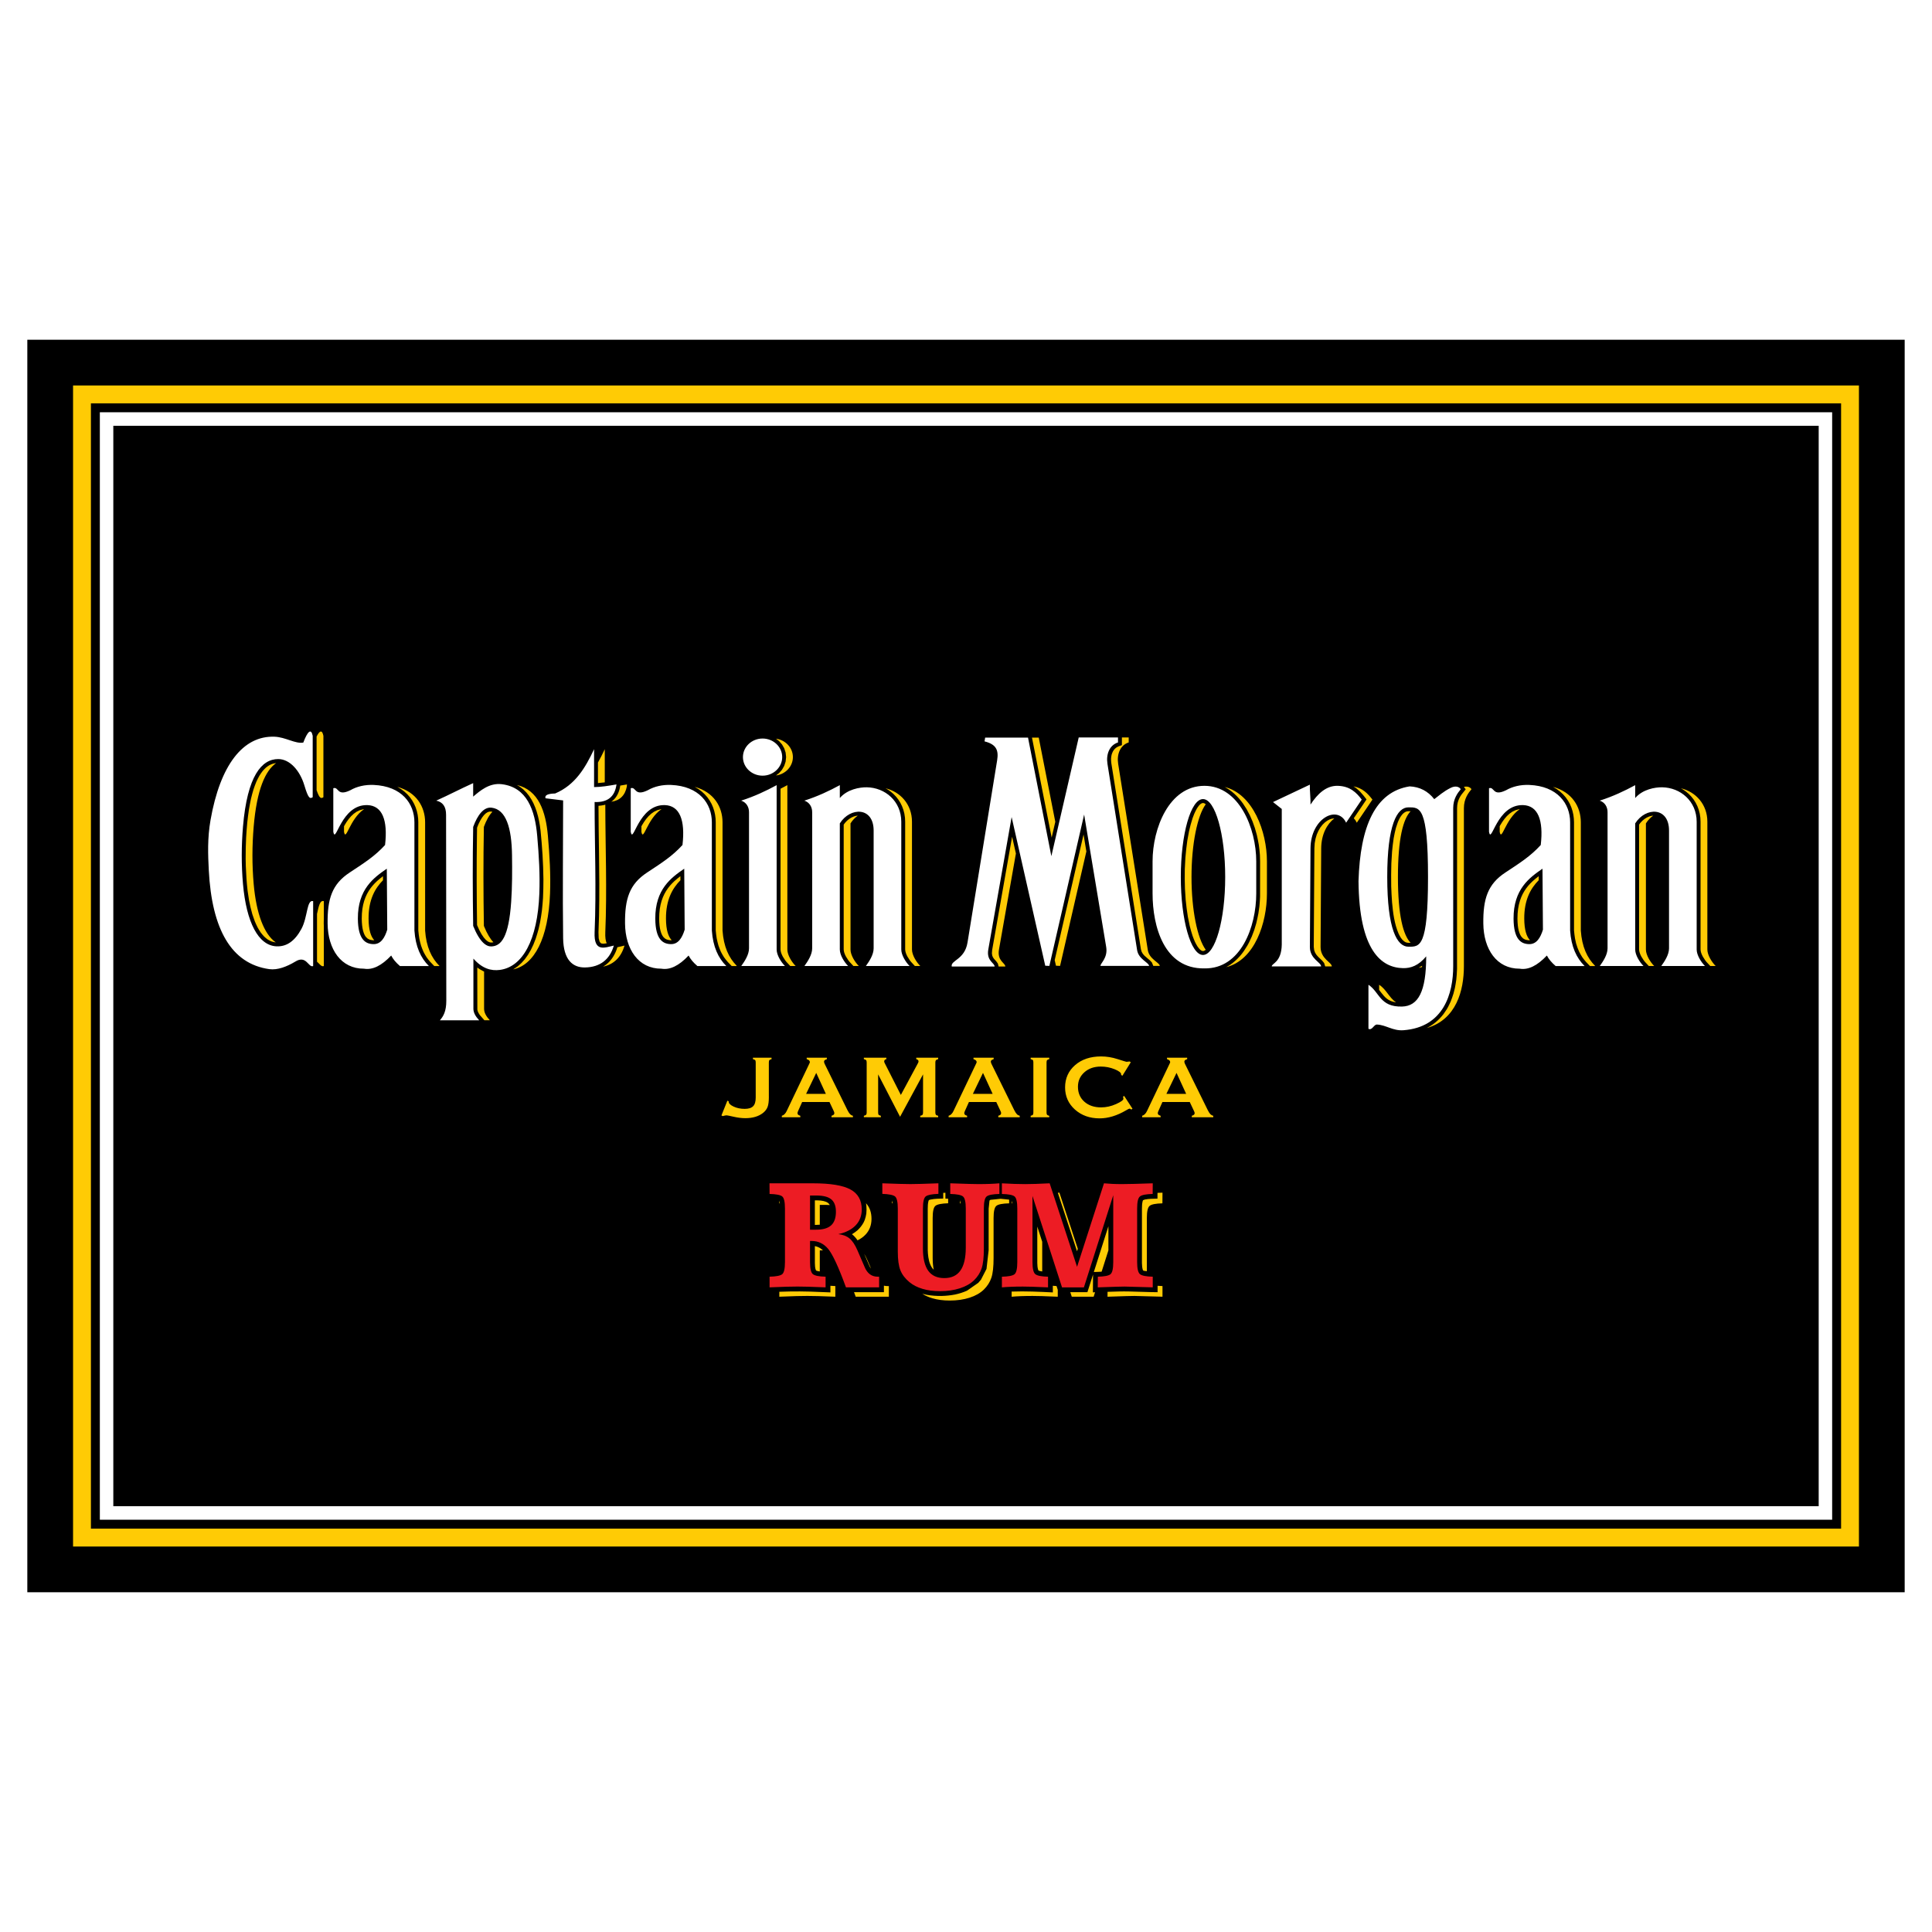
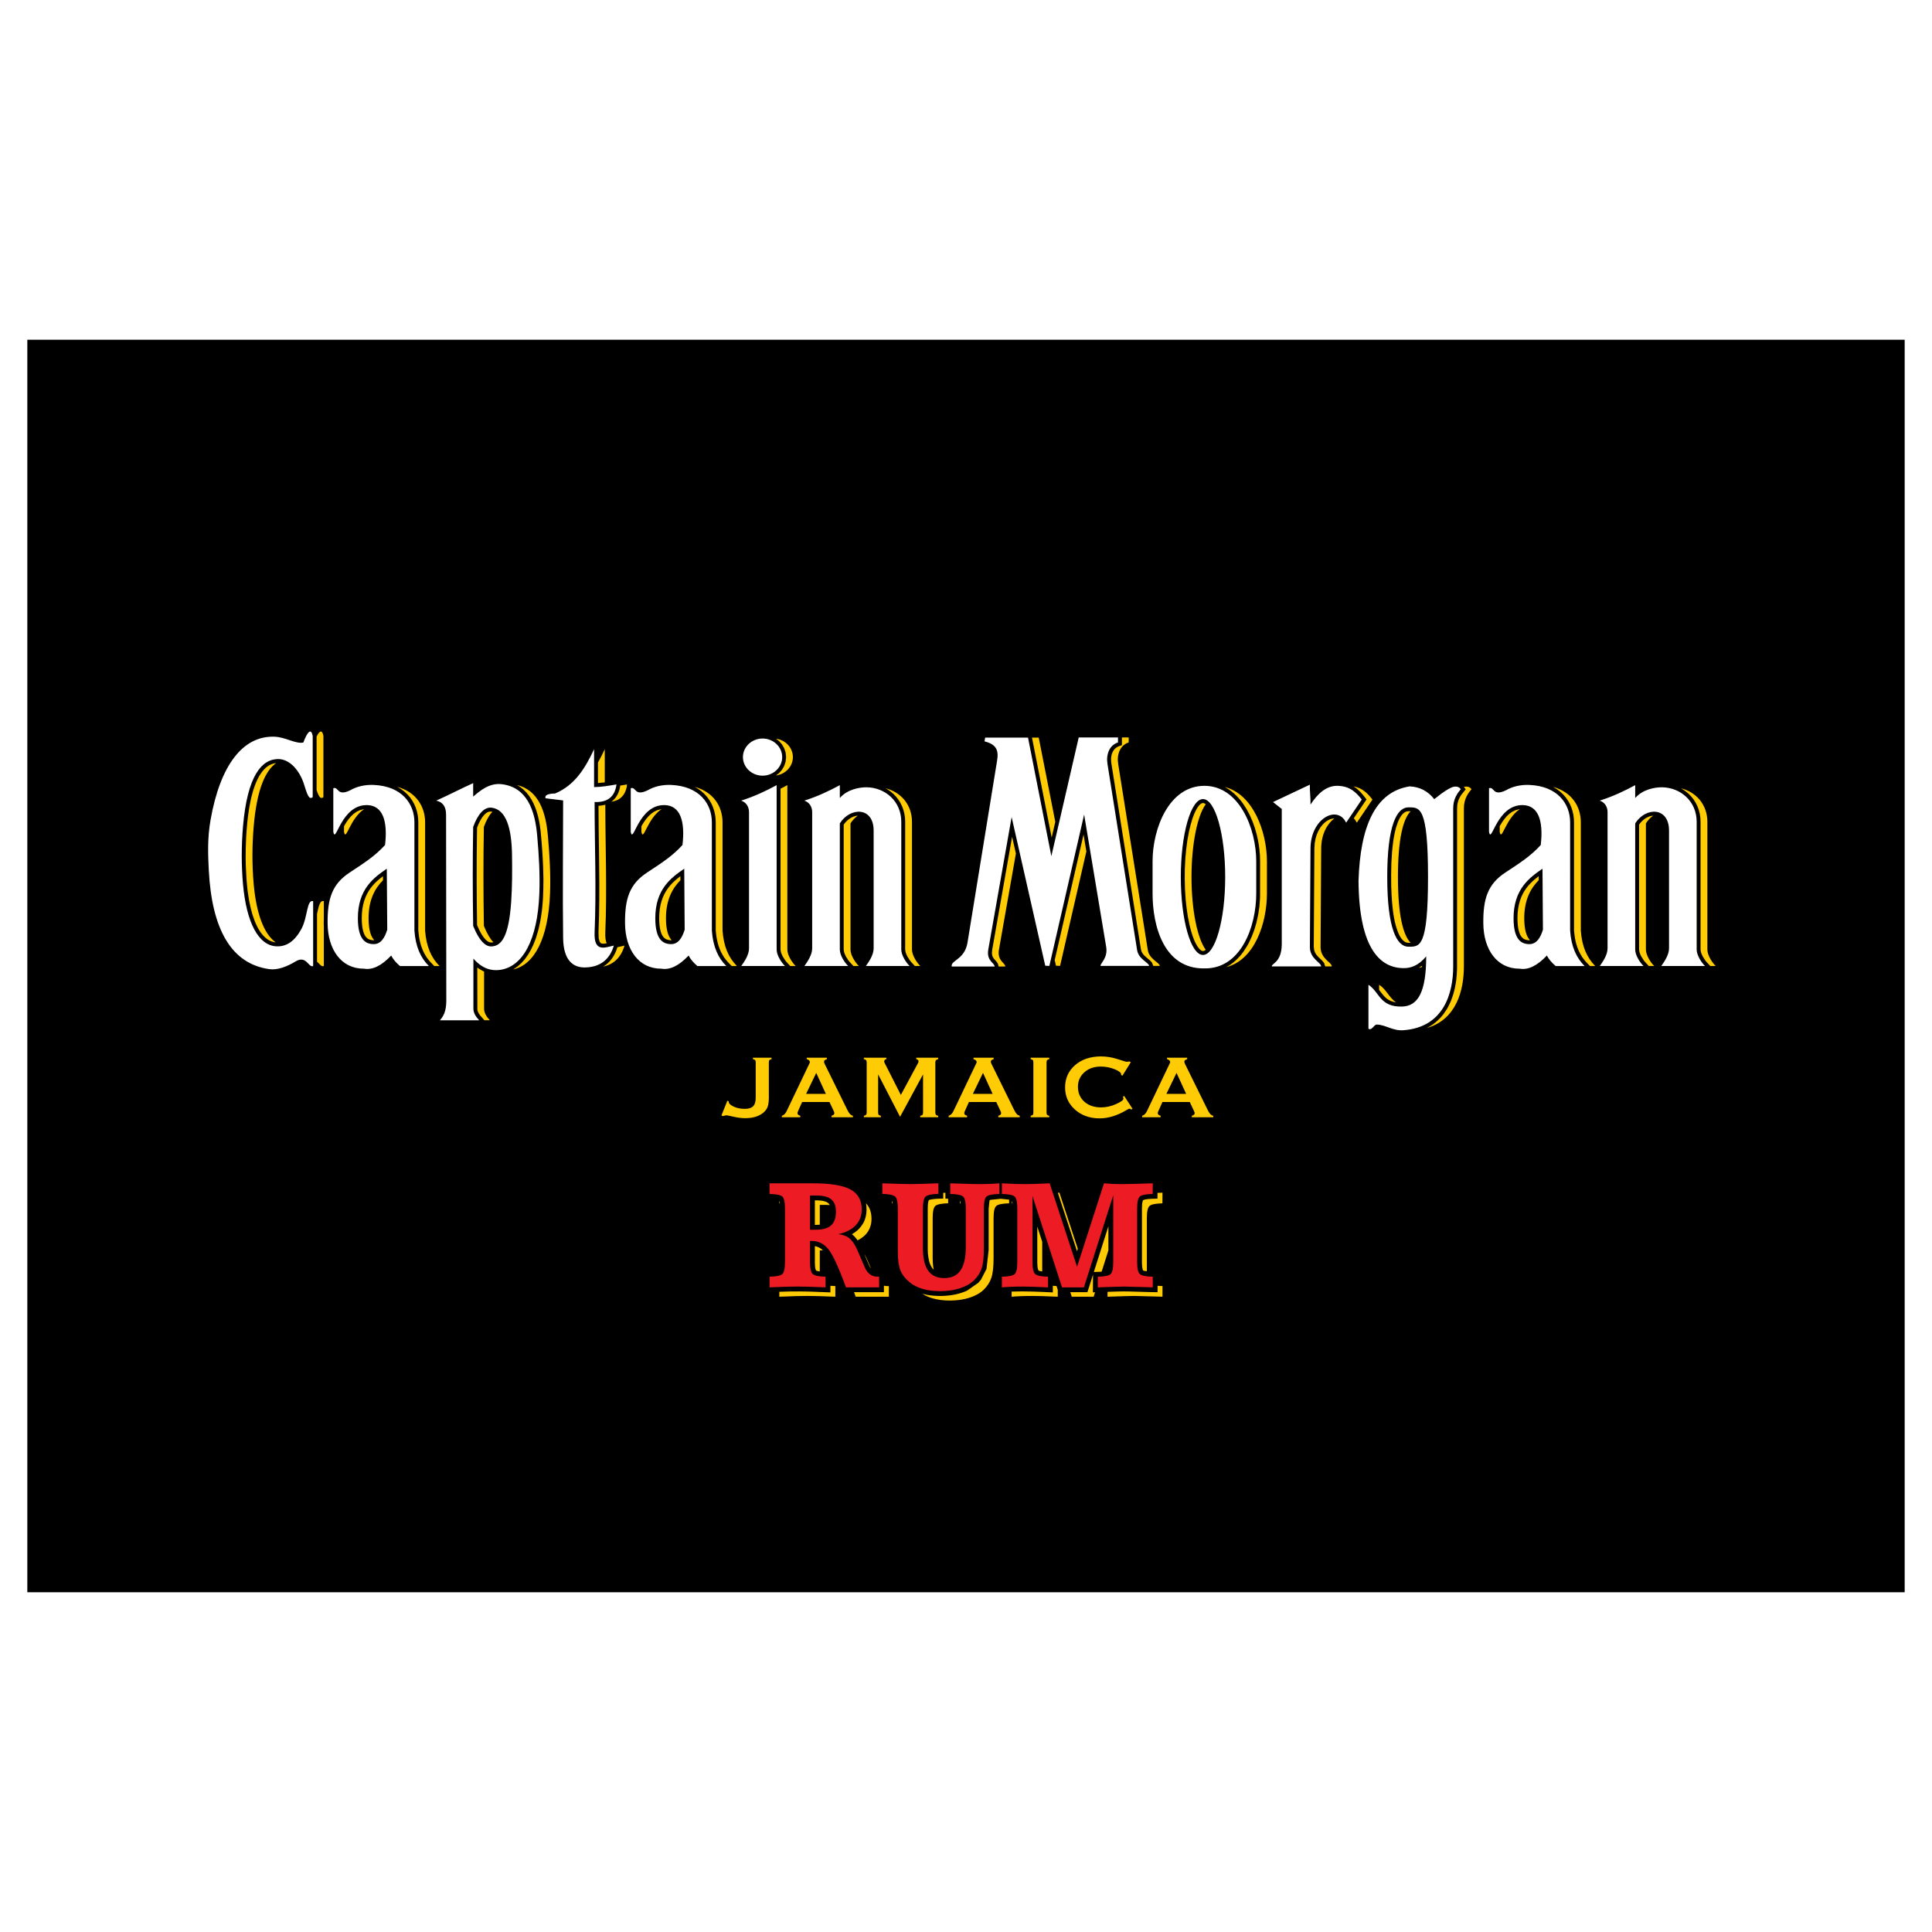
<svg xmlns="http://www.w3.org/2000/svg" version="1.0" id="Layer_1" x="0px" y="0px" width="192.756px" height="192.756px" viewBox="0 0 192.756 192.756" enable-background="new 0 0 192.756 192.756" xml:space="preserve">
  <g>
    <polygon fill-rule="evenodd" clip-rule="evenodd" fill="#FFFFFF" points="0,0 192.756,0 192.756,192.756 0,192.756 0,0  " />
    <polygon fill-rule="evenodd" clip-rule="evenodd" stroke="#000000" stroke-width="0.216" stroke-miterlimit="2.613" points="   2.834,34.004 189.922,34.004 189.922,158.751 2.834,158.751 2.834,34.004  " />
-     <path fill-rule="evenodd" clip-rule="evenodd" fill="#FFCB05" d="M7.289,38.459h178.178v115.836H7.289V38.459L7.289,38.459z    M9.071,40.242h174.615v112.272H9.071V40.242L9.071,40.242z" />
-     <path fill-rule="evenodd" clip-rule="evenodd" fill="#FFFFFF" d="M9.962,41.132h172.833v110.491H9.962V41.132L9.962,41.132z    M11.305,42.48h170.146v107.795H11.305V42.48L11.305,42.48z" />
    <path fill-rule="evenodd" clip-rule="evenodd" fill="#FFFFFF" d="M33.254,78.64c0,1.589,0,2.766,0,4.356   c0.247,1.306,0.755-2.764,3.413-2.67c1.465,0.052,2.041,1.487,1.75,3.981c-1,1.094-1.998,1.738-3.541,2.753   c-1.75,1.151-2.216,2.624-2.19,5.079c0.027,2.577,1.341,4.521,3.631,4.507c0.846,0.146,1.75-0.292,2.712-1.313   c0.175,0.35,0.466,0.7,0.875,1.05c0.962,0,1.925,0,2.887,0c-0.81-0.799-1.334-1.929-1.444-3.544V82.042   c0-1.869-1.266-3.612-4.068-3.729c-0.875-0.036-1.678,0.154-2.319,0.525C33.594,79.506,33.822,78.46,33.254,78.64L33.254,78.64z    M38.592,86.67c-1.289,0.888-2.905,2.037-2.887,4.988c0.013,2.121,0.787,2.532,1.575,2.538c0.714,0.005,1.108-0.627,1.356-1.444   L38.592,86.67L38.592,86.67z M62.929,78.64c0,1.589,0,2.766,0,4.356c0.246,1.306,0.754-2.764,3.412-2.67   c1.465,0.052,2.041,1.487,1.75,3.981c-0.999,1.094-1.997,1.738-3.541,2.753c-1.75,1.151-2.216,2.624-2.19,5.079   c0.027,2.577,1.341,4.521,3.631,4.507c0.845,0.146,1.75-0.292,2.712-1.313c0.174,0.35,0.466,0.7,0.875,1.05   c0.963,0,1.925,0,2.888,0c-0.81-0.799-1.334-1.929-1.444-3.544V82.042c0-1.869-1.265-3.612-4.068-3.729   c-0.875-0.036-1.677,0.154-2.318,0.525C63.268,79.506,63.495,78.46,62.929,78.64L62.929,78.64z M68.266,86.67   c-1.289,0.888-2.905,2.037-2.887,4.988c0.013,2.121,0.787,2.532,1.575,2.538c0.714,0.005,1.108-0.627,1.356-1.444L68.266,86.67   L68.266,86.67z M148.559,78.64c0,1.589,0,2.766,0,4.356c0.246,1.306,0.754-2.764,3.412-2.67c1.465,0.052,2.041,1.487,1.75,3.981   c-1,1.094-1.998,1.738-3.541,2.753c-1.75,1.151-2.217,2.624-2.189,5.079c0.027,2.577,1.34,4.521,3.631,4.507   c0.846,0.146,1.748-0.292,2.711-1.313c0.176,0.35,0.467,0.7,0.875,1.05c0.963,0,1.926,0,2.889,0   c-0.811-0.799-1.336-1.929-1.445-3.544V82.042c0-1.869-1.266-3.612-4.068-3.729c-0.873-0.036-1.676,0.154-2.318,0.525   C148.898,79.506,149.125,78.46,148.559,78.64L148.559,78.64z M153.895,86.67c-1.289,0.888-2.904,2.037-2.887,4.988   c0.014,2.121,0.787,2.532,1.574,2.538c0.715,0.005,1.109-0.627,1.357-1.444L153.895,86.67L153.895,86.67z M31.243,96.384   c0-2.159,0-4.317,0-6.476c-0.651-0.185-0.534,1.594-1.17,2.767c-0.646,1.193-1.455,1.793-2.505,1.74   c-1.789-0.092-2.985-2.374-3.325-6.213c-0.168-1.903-0.161-3.828,0-5.732c0.43-5.084,1.873-6.737,3.513-6.738   c1.157-0.001,2.171,1.15,2.611,2.625c0.393,1.316,0.554,1.359,0.831,1.181c0-2.041,0-4.083,0-6.125   c-0.16-0.788-0.513-0.447-0.937,0.673c-0.797,0.146-1.762-0.541-2.866-0.584c-3.149-0.123-5.427,2.827-6.39,8.312   c-0.321,1.826-0.252,3.487-0.175,4.993c0.302,5.914,2.252,9.357,6.037,9.884c0.824,0.115,1.75-0.249,2.581-0.744   C30.569,95.234,30.765,96.575,31.243,96.384L31.243,96.384z M44.505,81.306c0.007-0.861-0.358-1.292-0.979-1.426   c1.292-0.582,2.39-1.165,3.682-1.747c0,0.449,0,0.897,0,1.346c0.673-0.573,1.612-1.392,2.855-1.239   c2.509,0.308,3.311,2.569,3.535,5.154c0.174,2.006,0.285,3.836,0.213,5.752c-0.176,4.673-1.686,7.326-3.939,7.622   c-0.873,0.115-1.761-0.129-2.64-1.128v5.005c0,0.384,0.213,0.767,0.575,1.149c-1.306,0-2.612,0-3.918,0   c0.342-0.396,0.641-0.879,0.639-1.959L44.505,81.306L44.505,81.306z M47.209,82.499c0.44-1.192,1.054-2.005,1.831-1.917   c1.452,0.166,2.009,2.028,2.044,4.728c0.021,1.562,0.023,3.127-0.085,4.685c-0.243,3.478-0.979,4.419-2.001,4.43   c-0.459,0.005-1.108-0.365-1.789-2.044C47.156,88.987,47.149,85.892,47.209,82.499L47.209,82.499z M54.427,79.645   c-0.106-0.301,0.213-0.461,0.958-0.479c2.008-0.849,3.018-2.571,3.886-4.419c0,1.26,0,2.521,0,3.78   c0.656,0.001,1.437-0.124,2.236-0.266c-0.16,1.225-0.887,1.81-2.183,1.757c0,4.33,0.183,8.665,0,12.991   c-0.086,2.049,1.028,1.523,1.917,1.331c-0.391,1.366-1.346,2.158-2.875,2.183c-1.226,0.02-2.154-0.753-2.183-2.928   c-0.06-4.579,0-9.158,0-13.737C55.598,79.787,55.013,79.716,54.427,79.645L54.427,79.645z M73.946,79.88   c1.326-0.425,2.472-0.965,3.54-1.545v16.402c0,0.552,0.449,1.266,0.828,1.641h-4.358c0.337-0.47,0.773-1.124,0.773-1.766V81.039   C74.733,80.496,74.445,80.042,73.946,79.88L73.946,79.88z M80.249,79.88c1.326-0.425,2.472-0.965,3.54-1.545v1.285   c0.749-0.874,1.982-1.081,2.683-1.072c1.826,0.024,3.449,1.381,3.449,3.44v12.748c0,0.552,0.449,1.266,0.828,1.641H86.39   c0.337-0.47,0.773-1.124,0.773-1.766V82.87c0.004-2.376-2.328-2.379-3.374-0.721v12.587c0,0.552,0.449,1.266,0.828,1.641h-4.358   c0.336-0.47,0.772-1.124,0.772-1.766V81.039C81.036,80.496,80.748,80.042,80.249,79.88L80.249,79.88z M159.605,79.88   c1.326-0.425,2.471-0.965,3.539-1.545v1.285c0.75-0.874,1.982-1.081,2.684-1.072c1.826,0.024,3.449,1.381,3.449,3.44v12.748   c0,0.552,0.449,1.266,0.828,1.641h-4.359c0.338-0.47,0.773-1.124,0.773-1.766V82.87c0.004-2.376-2.328-2.379-3.375-0.721v12.587   c0,0.552,0.449,1.266,0.828,1.641h-4.359c0.338-0.47,0.773-1.124,0.773-1.766V81.039C160.391,80.496,160.104,80.042,159.605,79.88   L159.605,79.88z M76.082,73.683c1.079,0,1.958,0.832,1.958,1.853s-0.88,1.853-1.958,1.853c-1.079,0-1.959-0.832-1.959-1.853   S75.002,73.683,76.082,73.683L76.082,73.683z M99.232,96.431c-1.425,0-2.851,0-4.277,0c-0.135-0.632,1.292-0.667,1.573-2.391   l2.957-18.184c0.164-1.008-0.084-1.594-1.258-1.888c0.021-0.125,0.041-0.251,0.062-0.377c1.426,0,2.852,0,4.277,0   c0.775,3.943,1.553,7.886,2.328,11.829c0.91-3.948,1.82-7.896,2.73-11.844c1.307,0,2.613,0,3.918,0c0,0.167,0,0.333,0,0.499   c-0.857,0.274-1.201,1.183-1.051,2.132l2.959,18.589c0.145,0.907,1.166,1.227,1.195,1.573c-1.615,0-3.23,0-4.846,0   c-0.059-0.226,0.752-0.773,0.566-1.888l-2.201-13.213l-3.469,15.101l-0.41-0.017l-3.355-14.833l-2.328,13.213   C98.4,95.883,99.242,96.07,99.232,96.431L99.232,96.431z M120.164,78.402L120.164,78.402c3.465,0,5.172,4.244,5.172,7.537v3.203   c0,3.293-1.521,7.537-5.172,7.475l0,0c-4.021,0.062-5.172-4.181-5.172-7.475v-3.203C114.992,82.646,116.639,78.402,120.164,78.402   L120.164,78.402z M127.01,80.023c1.225-0.579,2.449-1.158,3.674-1.737c-0.02,0.62,0.086,1.366,0.066,1.986   c0.705-1.082,1.578-1.911,2.742-1.87c1.205,0.042,1.828,0.664,2.369,1.372c-0.521,0.769-1.039,1.538-1.559,2.307   c-0.852-1.808-3.533-0.458-3.553,2.556c-0.021,3.283-0.043,6.566-0.062,9.85c0.004,1.189,1.117,1.519,1.121,1.933   c-1.6,0-3.324,0-4.924,0c-0.027-0.304,0.967-0.377,0.998-2.182c0-4.509,0-9.018,0-13.527   C127.592,80.48,127.301,80.252,127.01,80.023L127.01,80.023z M143.096,79.732c-0.629-0.803-1.447-1.228-2.455-1.275   c-3.439,0.539-4.936,3.996-5.102,9.448c0.059,6.991,2.311,8.642,4.439,8.687c0.773,0.017,1.543-0.248,2.314-1.176   c0,3.512-0.795,4.965-2.408,5.008c-2.229,0.059-2.236-1.449-3.354-2.173c0,1.464,0,2.929,0,4.393   c0.379,0.189,0.533-0.438,0.85-0.425c0.902,0.036,1.578,0.646,2.645,0.567c4.021-0.299,4.961-3.685,4.961-6.378V80.629   c0-0.932,0.439-1.511,0.754-1.889c-0.141-0.236-0.506-0.378-0.99-0.142C144.023,78.952,143.521,79.417,143.096,79.732   L143.096,79.732z M120.023,79.725c1.219,0,2.215,3.493,2.215,7.776c0,4.283-0.996,7.776-2.215,7.776s-2.213-3.493-2.213-7.776   C117.811,83.218,118.805,79.725,120.023,79.725L120.023,79.725z M140.516,80.549c1.135,0,1.957-0.122,1.957,6.952   c0,7.074-0.822,6.952-1.957,6.952c-1.133,0-2.111-1.732-2.111-6.952C138.404,82.282,139.383,80.549,140.516,80.549L140.516,80.549z   " />
    <path fill-rule="evenodd" clip-rule="evenodd" fill="#FFCB05" d="M34.322,82.438c0,0.181,0,0.367,0,0.558   c0.194,1.029,0.551-1.283,1.996-2.261l-0.062,0.003l-0.354,0.094l-0.319,0.152l-0.291,0.204l-0.264,0.246l-0.238,0.278   l-0.212,0.296l-0.187,0.302C34.368,82.354,34.345,82.396,34.322,82.438L34.322,82.438z M43.329,96.384c0.176,0,0.353,0,0.529,0   c-0.81-0.799-1.334-1.929-1.444-3.544V82.042c0-1.553-0.875-3.02-2.78-3.538l0.011,0.006l0.368,0.218l0.333,0.248l0.296,0.274   l0.26,0.296l0.225,0.318l0.188,0.335l0.153,0.35l0.118,0.361l0.083,0.371l0.049,0.377l0.016,0.375v10.789   c0.023,0.272,0.056,0.537,0.099,0.806c0.049,0.244,0.106,0.478,0.175,0.714c0.073,0.214,0.152,0.416,0.244,0.622   c0.096,0.188,0.195,0.362,0.308,0.539c0.118,0.164,0.236,0.315,0.368,0.465L43.329,96.384L43.329,96.384z M38.213,87.82   c-0.805,0.815-1.453,1.963-1.441,3.838c0.007,1.142,0.234,1.788,0.565,2.142l-0.07,0.008l-0.103-0.005   c-0.113-0.013-0.208-0.033-0.318-0.069l-0.178-0.098l-0.163-0.158l-0.078-0.112l-0.075-0.14l-0.069-0.171l-0.062-0.204   l-0.052-0.241l-0.04-0.279l-0.026-0.318l-0.011-0.356l0.015-0.507l0.047-0.463l0.078-0.425l0.104-0.388l0.129-0.355l0.15-0.326   l0.169-0.299l0.186-0.275l0.202-0.255l0.214-0.235l0.225-0.219c0.195-0.171,0.392-0.337,0.599-0.493L38.213,87.82L38.213,87.82z    M63.995,82.438c0,0.181,0,0.367,0,0.559c0.194,1.029,0.551-1.283,1.996-2.261l-0.062,0.003l-0.354,0.094l-0.319,0.152   l-0.291,0.204l-0.263,0.246l-0.239,0.278l-0.211,0.296l-0.187,0.302C64.042,82.353,64.018,82.395,63.995,82.438L63.995,82.438z    M73.002,96.384c0.159,0,0.317,0,0.475,0c0.008-0.011,0.015-0.022,0.022-0.032c-0.792-0.797-1.304-1.918-1.412-3.512V82.042   c0-1.553-0.875-3.02-2.78-3.538l0.012,0.006l0.367,0.218l0.332,0.248l0.297,0.274l0.26,0.296l0.225,0.318L70.99,80.2l0.152,0.35   l0.118,0.361l0.083,0.371l0.05,0.377l0.016,0.375v10.789c0.023,0.272,0.056,0.537,0.098,0.806c0.049,0.244,0.106,0.478,0.175,0.714   c0.073,0.214,0.152,0.416,0.245,0.622c0.096,0.188,0.195,0.362,0.308,0.539c0.118,0.164,0.236,0.315,0.368,0.465L73.002,96.384   L73.002,96.384z M67.887,87.82c-0.805,0.815-1.453,1.963-1.442,3.838c0.007,1.142,0.234,1.788,0.566,2.142l-0.07,0.008   l-0.104-0.005c-0.113-0.013-0.208-0.033-0.318-0.069l-0.177-0.098l-0.163-0.158l-0.078-0.112l-0.075-0.14l-0.069-0.171   l-0.062-0.204l-0.052-0.241l-0.041-0.279l-0.026-0.318l-0.011-0.356l0.015-0.507l0.047-0.463l0.078-0.425l0.104-0.388l0.129-0.355   l0.15-0.326l0.169-0.299l0.186-0.275l0.201-0.255l0.214-0.235l0.225-0.219c0.195-0.171,0.392-0.337,0.599-0.493L67.887,87.82   L67.887,87.82z M149.625,82.436c0,0.182,0,0.368,0,0.56c0.193,1.029,0.551-1.283,1.996-2.261l-0.062,0.003l-0.354,0.094   l-0.32,0.152l-0.289,0.204l-0.266,0.246l-0.236,0.278l-0.213,0.296l-0.188,0.302C149.672,82.353,149.648,82.394,149.625,82.436   L149.625,82.436z M158.633,96.384c0.168,0,0.336,0,0.504,0c0.004-0.005,0.008-0.01,0.01-0.015c-0.801-0.797-1.32-1.924-1.428-3.529   V82.042c0-1.554-0.877-3.021-2.783-3.538l0.014,0.006l0.367,0.218l0.332,0.248l0.297,0.274l0.26,0.296l0.225,0.318l0.189,0.335   l0.152,0.35l0.117,0.362l0.084,0.371l0.049,0.377l0.018,0.374v10.79c0.023,0.272,0.055,0.537,0.098,0.805l0.107,0.487l0.143,0.444   l0.17,0.405c0.096,0.188,0.193,0.361,0.307,0.539c0.117,0.164,0.236,0.313,0.369,0.465L158.633,96.384L158.633,96.384z    M153.516,87.82c-0.805,0.815-1.451,1.963-1.441,3.838c0.008,1.142,0.234,1.788,0.566,2.142l-0.07,0.008l-0.104-0.005   c-0.115-0.014-0.209-0.033-0.318-0.069l-0.178-0.098l-0.162-0.158l-0.078-0.112l-0.076-0.14l-0.068-0.171l-0.062-0.204   l-0.053-0.241l-0.039-0.278l-0.025-0.318l-0.012-0.356l0.016-0.507l0.047-0.463l0.078-0.424l0.105-0.388l0.127-0.355l0.15-0.326   l0.17-0.299l0.186-0.275l0.201-0.255l0.215-0.235l0.225-0.219c0.193-0.171,0.391-0.337,0.6-0.494L153.516,87.82L153.516,87.82z    M32.309,96.384c0-1.333,0-2.665,0-3.997l-0.01-0.239l0.01-0.599c0-0.547,0-1.094,0-1.641c-0.397-0.113-0.508,0.506-0.68,1.273   v4.767C31.892,96.172,32.063,96.482,32.309,96.384L32.309,96.384z M27.508,94.018c-1.162-0.816-1.936-2.851-2.198-5.816   c-0.168-1.903-0.161-3.828,0-5.732c0.313-3.707,1.166-5.589,2.24-6.337c-0.098,0.013-0.193,0.03-0.293,0.054   c-0.125,0.04-0.237,0.085-0.357,0.144c-0.125,0.073-0.235,0.148-0.349,0.238c-0.124,0.111-0.232,0.223-0.341,0.349   c-0.12,0.155-0.226,0.31-0.33,0.476c-0.113,0.203-0.214,0.404-0.31,0.615c-0.104,0.253-0.196,0.506-0.282,0.764   c-0.092,0.307-0.173,0.612-0.248,0.922c-0.078,0.363-0.146,0.724-0.207,1.088c-0.062,0.42-0.115,0.84-0.161,1.261   c-0.047,0.507-0.086,1.015-0.116,1.521c-0.035,0.71-0.051,1.418-0.047,2.127l0.015,0.709c0.03,0.823,0.085,1.639,0.177,2.456   c0.042,0.322,0.09,0.642,0.144,0.96c0.091,0.474,0.197,0.935,0.33,1.397c0.077,0.241,0.158,0.476,0.248,0.71   c0.087,0.208,0.18,0.409,0.28,0.609c0.098,0.175,0.198,0.339,0.31,0.503c0.106,0.142,0.214,0.27,0.333,0.397   c0.114,0.108,0.225,0.202,0.351,0.292c0.122,0.076,0.236,0.136,0.366,0.192c0.133,0.045,0.253,0.075,0.389,0.099L27.508,94.018   L27.508,94.018z M31.586,78.833c0.289,0.847,0.441,0.858,0.68,0.705c0-2.041,0-4.083,0-6.125c-0.126-0.622-0.373-0.54-0.68,0.074   V78.833L31.586,78.833z M51.573,78.319c2.161,0.509,2.881,2.649,3.091,5.075c0.173,2.006,0.285,3.836,0.213,5.752   c-0.17,4.496-1.574,7.122-3.687,7.577l0.064-0.036l0.397-0.274l0.37-0.33l0.342-0.383l0.313-0.436l0.284-0.485l0.257-0.535   l0.228-0.583c0.106-0.32,0.201-0.639,0.288-0.965l0.156-0.703c0.069-0.38,0.127-0.76,0.178-1.144   c0.045-0.416,0.082-0.831,0.109-1.25c0.029-0.627,0.043-1.252,0.042-1.881c-0.018-1.619-0.124-3.239-0.286-4.851l-0.066-0.484   l-0.083-0.475l-0.104-0.462l-0.125-0.448l-0.15-0.431l-0.176-0.412l-0.206-0.39l-0.237-0.365l-0.271-0.337l-0.307-0.305   l-0.345-0.269L51.573,78.319L51.573,78.319z M48.297,96.929v3.715c0,0.384,0.213,0.767,0.575,1.149c-0.181,0-0.362,0-0.543,0   l-0.454-0.518c-0.078-0.113-0.14-0.217-0.197-0.342l-0.053-0.199l-0.007-4.205c0.188,0.147,0.394,0.262,0.605,0.37L48.297,96.929   L48.297,96.929z M48.276,82.499c0.234-0.636,0.519-1.165,0.851-1.506l-0.118-0.023l-0.186,0.005l-0.169,0.055l-0.179,0.112   l-0.188,0.179l-0.189,0.243l-0.185,0.305l-0.176,0.359l-0.141,0.349c-0.004,0.292-0.009,0.583-0.013,0.874   c-0.042,2.949-0.029,5.897,0.013,8.844l0.215,0.483l0.232,0.428l0.218,0.322l0.199,0.228l0.174,0.146l0.145,0.083l0.119,0.039   l0.106,0.01l0.13-0.009l0.094-0.019c-0.297-0.305-0.62-0.812-0.951-1.627C48.222,88.987,48.216,85.892,48.276,82.499L48.276,82.499   z M59.658,76.077c0.244-0.428,0.466-0.875,0.68-1.33c0,1.104,0,2.207,0,3.311c-0.226,0.03-0.452,0.053-0.68,0.069V76.077   L59.658,76.077z M61.88,78.379c0.228-0.036,0.46-0.077,0.693-0.118c0,0.007-0.001,0.015-0.002,0.022l-0.029,0.003v0.172   c-0.174,0.9-0.692,1.411-1.556,1.534l0.099-0.071l0.163-0.147l0.146-0.165l0.127-0.182l0.109-0.196l0.091-0.21l0.074-0.224   l0.057-0.236L61.88,78.379L61.88,78.379z M60.391,80.28c0.007,4.243,0.18,8.49,0,12.729c-0.022,0.513,0.031,0.864,0.138,1.1   l-0.043,0.01l-0.271,0.034l-0.187-0.018l-0.109-0.056l-0.101-0.14l-0.087-0.334l-0.02-0.596c0.022-0.538,0.04-1.076,0.053-1.616   c0.048-2.17,0.027-4.339-0.004-6.51c-0.02-1.494-0.048-2.989-0.048-4.485c0.199-0.011,0.384-0.045,0.577-0.087L60.391,80.28   L60.391,80.28z M61.594,94.506c0.236-0.044,0.483-0.116,0.713-0.166c-0.324,1.133-1.037,1.871-2.144,2.104l0.09-0.052l0.214-0.151   l0.2-0.17l0.184-0.187l0.167-0.204l0.151-0.219l0.135-0.234l0.119-0.247l0.103-0.26L61.594,94.506L61.594,94.506z M77.874,78.691   c0.23-0.117,0.458-0.236,0.68-0.357v16.402c0,0.552,0.449,1.266,0.828,1.641h-0.54l-0.378-0.409l-0.127-0.16l-0.237-0.37   l-0.095-0.194l-0.072-0.188l-0.043-0.172l-0.016-0.166V78.691L77.874,78.691z M88.35,78.648c1.469,0.351,2.638,1.592,2.638,3.34   v12.748c0,0.552,0.449,1.266,0.828,1.641h-0.539l-0.378-0.409l-0.127-0.16l-0.237-0.371l-0.095-0.194l-0.072-0.188l-0.043-0.172   l-0.016-0.166v-12.74l-0.02-0.407l-0.061-0.399l-0.099-0.381l-0.134-0.36l-0.167-0.339l-0.199-0.315l-0.228-0.291l-0.253-0.264   l-0.276-0.237l-0.297-0.209L88.35,78.648L88.35,78.648z M85.582,81.378c-0.273,0.191-0.523,0.45-0.726,0.771v12.587   c0,0.552,0.448,1.266,0.828,1.641h-0.54l-0.378-0.409l-0.127-0.16l-0.237-0.37l-0.095-0.194l-0.072-0.188l-0.043-0.172   l-0.016-0.166V82.275l0.123-0.17L84.5,81.89l0.216-0.179l0.225-0.141l0.229-0.103l0.227-0.065L85.582,81.378L85.582,81.378z    M167.705,78.648c1.469,0.351,2.639,1.592,2.639,3.34v12.748c0,0.552,0.449,1.266,0.828,1.641h-0.539l-0.379-0.409l-0.127-0.16   l-0.236-0.371l-0.096-0.194l-0.072-0.188l-0.043-0.172l-0.016-0.166v-12.74l-0.02-0.407l-0.061-0.399l-0.1-0.381l-0.135-0.36   l-0.168-0.338l-0.197-0.315l-0.229-0.29l-0.252-0.264l-0.277-0.237l-0.297-0.209L167.705,78.648L167.705,78.648z M164.938,81.378   c-0.273,0.192-0.523,0.451-0.725,0.771v12.587c0,0.552,0.447,1.266,0.826,1.641H164.5l-0.379-0.409l-0.127-0.16l-0.236-0.37   l-0.096-0.194l-0.07-0.188l-0.045-0.172l-0.016-0.166V82.274l0.123-0.17l0.201-0.215l0.217-0.178l0.225-0.141l0.229-0.103   l0.227-0.065L164.938,81.378L164.938,81.378z M77.423,73.701c0.949,0.127,1.684,0.902,1.684,1.834c0,0.933-0.736,1.709-1.686,1.835   l0.312-0.244l0.289-0.331l0.219-0.382l0.14-0.424l0.049-0.455l-0.049-0.455l-0.14-0.424l-0.219-0.382l-0.289-0.331L77.423,73.701   L77.423,73.701z M100.299,96.431c-0.221,0-0.445,0-0.666,0l-0.074-0.294l-0.146-0.206l-0.256-0.287L99.062,95.5l-0.068-0.168   l-0.031-0.224l0.025-0.327l1.99-11.299l0.379,1.674l-1.688,9.576C99.467,95.883,100.311,96.07,100.299,96.431L100.299,96.431z    M102.961,73.59c0.225,0,0.449,0,0.674,0c0.551,2.801,1.1,5.601,1.652,8.401c-0.121,0.524-0.242,1.05-0.363,1.574   C104.268,80.242,103.615,76.916,102.961,73.59L102.961,73.59z M111.93,73.575c0.227,0,0.455,0,0.68,0c0,0.167,0,0.333,0,0.499   c-0.855,0.274-1.201,1.183-1.051,2.132l2.959,18.589c0.145,0.907,1.168,1.227,1.195,1.573c-0.217,0-0.434,0-0.648,0l-0.141-0.342   l-0.189-0.203c-0.191-0.162-0.385-0.319-0.57-0.491l-0.152-0.18l-0.111-0.196l-0.072-0.246l-2.951-18.558   c-0.02-0.154-0.031-0.299-0.029-0.456c0.01-0.141,0.027-0.27,0.059-0.409c0.039-0.123,0.082-0.229,0.141-0.345l0.133-0.187   l0.166-0.152l0.199-0.116l0.385-0.146V73.575L111.93,73.575z M108.387,84.949l-2.623,11.418l-0.41-0.017l-0.127-0.559l2.879-12.533   L108.387,84.949L108.387,84.949z M122.191,78.519c2.82,0.701,4.211,4.448,4.211,7.42v3.203c0,2.941-1.215,6.639-4.072,7.353   l0.121-0.064l0.277-0.171l0.262-0.19l0.248-0.207l0.234-0.223l0.223-0.237l0.209-0.251l0.195-0.263l0.355-0.559l0.158-0.294   l0.285-0.613l0.24-0.638l0.197-0.656c0.082-0.333,0.154-0.665,0.217-1.003l0.096-0.67c0.033-0.33,0.057-0.658,0.07-0.991   l0.004-3.528l-0.02-0.648c-0.027-0.335-0.062-0.667-0.109-1.001c-0.059-0.338-0.125-0.671-0.203-1.007l-0.188-0.665l-0.23-0.649   l-0.273-0.627l-0.316-0.598l-0.361-0.561l-0.197-0.265l-0.211-0.252l-0.223-0.239l-0.232-0.224l-0.246-0.209l-0.258-0.192   l-0.271-0.174L122.191,78.519L122.191,78.519z M135.035,78.454c0.904,0.169,1.428,0.713,1.893,1.32   c-0.52,0.769-1.039,1.538-1.559,2.307c-0.084-0.178-0.188-0.326-0.301-0.444c0.422-0.626,0.846-1.252,1.27-1.879l-0.277-0.356   c-0.113-0.139-0.229-0.272-0.35-0.404c-0.135-0.132-0.268-0.252-0.414-0.371L135.035,78.454L135.035,78.454z M133.125,81.656   c-0.711,0.53-1.299,1.574-1.309,2.98c-0.021,3.283-0.041,6.566-0.062,9.85c0.004,1.189,1.117,1.519,1.121,1.933   c-0.217,0-0.438,0-0.658,0l-0.111-0.342l-0.189-0.231l-0.389-0.372l-0.176-0.197l-0.141-0.22l-0.096-0.256l-0.041-0.337   c0.004-0.504,0.006-1.01,0.01-1.515c0.018-2.766,0.031-5.532,0.053-8.299l0.031-0.513l0.082-0.46l0.125-0.417l0.164-0.372   l0.191-0.326l0.217-0.278l0.232-0.228l0.24-0.176l0.24-0.126l0.23-0.074l0.217-0.025L133.125,81.656L133.125,81.656z    M141.545,96.559c0.109-0.018,0.219-0.042,0.328-0.076l0.008-0.131L141.545,96.559L141.545,96.559z M139.273,100.001   c-0.695-0.488-0.953-1.283-1.676-1.751c0,0.173,0,0.345,0,0.519c0.156,0.201,0.311,0.404,0.479,0.599l0.143,0.146l0.154,0.13   l0.168,0.114l0.191,0.097l0.221,0.08l0.26,0.061L139.273,100.001L139.273,100.001z M142.334,102.571   c2.979-0.839,3.719-3.773,3.719-6.164V80.629c0-0.932,0.439-1.511,0.756-1.889c-0.119-0.196-0.391-0.326-0.756-0.23l0.182,0.238   l-0.428,0.537l-0.111,0.171l-0.102,0.188l-0.088,0.208l-0.07,0.231l-0.045,0.257l-0.018,0.299l-0.004,16.029   c-0.012,0.363-0.037,0.721-0.076,1.083c-0.039,0.277-0.084,0.55-0.139,0.826l-0.139,0.548c-0.084,0.273-0.176,0.536-0.283,0.803   l-0.246,0.515l-0.141,0.25l-0.324,0.477l-0.184,0.227l-0.197,0.217l-0.213,0.207l-0.227,0.195l-0.242,0.184l-0.26,0.17   l-0.273,0.156L142.334,102.571L142.334,102.571z M120.297,94.76c-0.83-1.124-1.42-3.956-1.42-7.259c0-3.301,0.59-6.134,1.42-7.258   c-0.09-0.079-0.188-0.136-0.32-0.125c-0.268,0.072-0.441,0.355-0.578,0.573c-0.094,0.17-0.178,0.339-0.254,0.515l-0.162,0.424   c-0.143,0.432-0.254,0.862-0.354,1.304c-0.062,0.308-0.119,0.616-0.17,0.924c-0.084,0.577-0.146,1.152-0.193,1.731   c-0.025,0.377-0.045,0.753-0.059,1.129c-0.014,0.651-0.008,1.297,0.016,1.946c0.018,0.371,0.043,0.741,0.072,1.109   c0.055,0.567,0.125,1.126,0.217,1.687c0.055,0.3,0.115,0.596,0.182,0.892c0.084,0.345,0.178,0.681,0.289,1.018   c0.076,0.208,0.154,0.411,0.244,0.613c0.08,0.162,0.162,0.312,0.258,0.464l0.168,0.217c0.119,0.12,0.236,0.236,0.416,0.22   C120.152,94.862,120.229,94.817,120.297,94.76L120.297,94.76z M140.74,94.066c-0.736-0.757-1.268-2.709-1.268-6.565   c0-3.855,0.531-5.808,1.268-6.565c-0.1-0.003-0.197,0-0.293,0.004l-0.131,0.026c-0.176,0.064-0.285,0.156-0.412,0.289   c-0.084,0.102-0.152,0.202-0.221,0.312c-0.082,0.148-0.15,0.294-0.215,0.448c-0.074,0.198-0.139,0.394-0.199,0.594   c-0.09,0.342-0.16,0.682-0.223,1.029c-0.066,0.439-0.117,0.875-0.158,1.314c-0.031,0.396-0.055,0.791-0.072,1.185   c-0.023,0.765-0.027,1.527-0.014,2.292c0.018,0.542,0.045,1.079,0.086,1.618c0.098,1.053,0.23,2.125,0.65,3.104   c0.066,0.14,0.137,0.27,0.219,0.402l0.146,0.193c0.109,0.115,0.205,0.195,0.348,0.266c0.096,0.035,0.17,0.049,0.273,0.054   C140.596,94.066,140.668,94.067,140.74,94.066L140.74,94.066z" />
    <path fill-rule="evenodd" clip-rule="evenodd" fill="#ED1C24" d="M87.709,127.376v1.063h-3.307   c-0.739-2.023-1.332-3.302-1.772-3.832c-0.443-0.531-0.996-0.795-1.658-0.795h-0.155v2.097c0,0.655,0.095,1.061,0.284,1.214   s0.61,0.237,1.268,0.253v1.063c-0.726-0.032-1.298-0.052-1.719-0.062c-0.421-0.011-0.781-0.017-1.075-0.017   c-0.306,0-0.673,0.006-1.107,0.017c-0.431,0.01-0.993,0.029-1.687,0.062v-1.063c0.651-0.016,1.071-0.098,1.255-0.245   c0.187-0.146,0.28-0.554,0.28-1.222v-5.327c0-0.663-0.091-1.069-0.276-1.216c-0.182-0.147-0.602-0.229-1.259-0.245l-0.008-1.062   h4.338c1.739,0,2.985,0.204,3.738,0.613c0.753,0.408,1.128,1.074,1.128,1.996c0,0.632-0.201,1.159-0.602,1.58   c-0.401,0.422-0.98,0.716-1.735,0.88c0.461,0.055,0.833,0.197,1.119,0.432c0.285,0.236,0.549,0.634,0.791,1.192l0.7,1.622   c0.004,0.01,0.01,0.023,0.016,0.04c0.268,0.642,0.704,0.962,1.304,0.962H87.709L87.709,127.376z M80.817,122.688h0.598   c0.688,0,1.19-0.146,1.508-0.436s0.477-0.741,0.477-1.352c0-0.57-0.153-0.983-0.461-1.24c-0.308-0.256-0.811-0.384-1.508-0.384   h-0.614V122.688L80.817,122.688z M94.805,118.059c0.89,0.031,1.524,0.052,1.901,0.062s0.674,0.016,0.893,0.016   c0.45,0,0.844-0.006,1.182-0.02c0.34-0.013,0.648-0.032,0.928-0.058v1.062c-0.662,0.017-1.086,0.098-1.271,0.249   c-0.188,0.151-0.279,0.555-0.279,1.21v3.991c0,0.881-0.074,1.538-0.221,1.976c-0.149,0.439-0.397,0.831-0.75,1.177   c-0.364,0.352-0.836,0.622-1.425,0.811c-0.588,0.189-1.248,0.284-1.983,0.284c-0.642,0-1.22-0.075-1.735-0.229   c-0.514-0.152-0.948-0.373-1.299-0.663c-0.429-0.353-0.733-0.746-0.908-1.181c-0.177-0.436-0.264-1.058-0.264-1.871v-4.295   c0-0.661-0.093-1.067-0.28-1.214c-0.185-0.147-0.606-0.23-1.264-0.253v-1.055c0.693,0.025,1.258,0.045,1.695,0.058   c0.437,0.014,0.807,0.02,1.106,0.02c0.294,0,0.662-0.006,1.099-0.02c0.437-0.013,1.001-0.032,1.695-0.058v1.055   c-0.658,0.022-1.079,0.105-1.264,0.253c-0.187,0.146-0.28,0.553-0.28,1.214v3.978c0,0.993,0.177,1.734,0.528,2.224   c0.352,0.489,0.887,0.733,1.606,0.733s1.256-0.252,1.609-0.757c0.356-0.505,0.533-1.271,0.533-2.294v-3.884   c0-0.655-0.094-1.059-0.28-1.21c-0.185-0.151-0.61-0.232-1.271-0.249V118.059L94.805,118.059z M104.725,118.059l2.734,8.331   l2.686-8.331c0.26,0.025,0.533,0.045,0.826,0.058c0.293,0.014,0.621,0.02,0.99,0.02c0.336,0,0.742-0.006,1.221-0.02   c0.479-0.013,1.09-0.032,1.828-0.058l-0.008,1.062c-0.662,0.017-1.086,0.098-1.271,0.249c-0.188,0.151-0.279,0.555-0.279,1.21   v5.329c0,0.655,0.094,1.061,0.283,1.214s0.613,0.237,1.275,0.253v1.063c-0.057,0-0.137-0.002-0.24-0.008   c-1.441-0.046-2.297-0.07-2.561-0.07c-0.197,0-0.471,0.006-0.828,0.017c-0.354,0.01-0.973,0.029-1.857,0.062l0.008-1.063   c0.652-0.016,1.072-0.098,1.256-0.245c0.188-0.146,0.281-0.554,0.281-1.222v-6.662l-2.928,9.192h-2.182l-2.949-9.115v6.585   c0,0.655,0.096,1.061,0.285,1.214c0.188,0.153,0.609,0.237,1.268,0.253v1.063c-0.662-0.032-1.188-0.052-1.572-0.062   c-0.385-0.011-0.697-0.017-0.934-0.017c-0.445,0-0.838,0.006-1.174,0.021c-0.336,0.012-0.643,0.031-0.924,0.058v-1.063   c0.652-0.016,1.072-0.098,1.256-0.245c0.188-0.146,0.281-0.554,0.281-1.222v-5.329c0-0.661-0.092-1.067-0.277-1.214   c-0.182-0.147-0.602-0.229-1.26-0.245v-1.062c0.455,0.025,0.871,0.045,1.246,0.058c0.377,0.014,0.732,0.02,1.068,0.02   c0.314,0,0.668-0.006,1.059-0.02C103.723,118.104,104.186,118.084,104.725,118.059L104.725,118.059z" />
    <path fill-rule="evenodd" clip-rule="evenodd" fill="#FFCB05" d="M88.681,128.312v1.063h-3.307   c-0.057-0.156-0.113-0.308-0.168-0.455h2.983v-0.649c0.11,0.028,0.228,0.041,0.352,0.041H88.681L88.681,128.312z M82.108,124.754   c-0.054-0.004-0.108-0.006-0.164-0.006H81.79v2.097c0,0.003,0,0.005,0,0.007c-0.099-0.014-0.197-0.033-0.292-0.062   c-0.027-0.01-0.075-0.02-0.09-0.047c-0.097-0.211-0.101-0.496-0.107-0.723l-0.001-1.696c0.195,0.037,0.36,0.105,0.53,0.206   C81.931,124.598,82.023,124.673,82.108,124.754L82.108,124.754z M82.851,128.283c0.146,0.015,0.309,0.024,0.491,0.028v1.063   c-0.725-0.031-1.297-0.052-1.719-0.062s-0.781-0.016-1.075-0.016c-0.306,0-0.674,0.006-1.107,0.016   c-0.431,0.01-0.994,0.03-1.688,0.062v-0.494c0.346-0.012,0.691-0.022,1.038-0.029c1.355-0.027,2.707,0.03,4.06,0.091V128.283   L82.851,128.283z M77.81,120.06c-0.019-0.001-0.037-0.001-0.056-0.002l-0.002-0.27c0.001,0.002,0.002,0.005,0.003,0.007   C77.781,119.881,77.798,119.97,77.81,120.06L77.81,120.06z M86.399,120.047c0.368,0.394,0.551,0.912,0.551,1.557   c0,0.633-0.201,1.159-0.603,1.581c-0.213,0.224-0.476,0.412-0.79,0.563c-0.154-0.228-0.335-0.437-0.557-0.611   c0.192-0.111,0.363-0.232,0.533-0.375c0.27-0.246,0.468-0.495,0.64-0.816l0.104-0.237c0.075-0.212,0.124-0.413,0.157-0.636   c0.028-0.27,0.026-0.521,0.004-0.791L86.399,120.047L86.399,120.047z M86.22,125.094c0.104,0.172,0.205,0.37,0.303,0.595   l0.38,0.881c-0.083-0.105-0.148-0.228-0.198-0.356C86.54,125.842,86.38,125.468,86.22,125.094L86.22,125.094z M82.788,120.228   c-0.121-0.01-0.249-0.015-0.384-0.015H81.79v1.976c-0.127,0.012-0.254,0.016-0.377,0.018h-0.114v-2.448   c0.121,0,0.242,0.001,0.362,0.005c0.319,0.021,0.666,0.058,0.937,0.24C82.682,120.069,82.743,120.145,82.788,120.228   L82.788,120.228z M100.682,119.689v0.368c-0.662,0.017-1.088,0.098-1.271,0.249c-0.188,0.15-0.281,0.554-0.281,1.21v3.991   c0,0.88-0.072,1.538-0.221,1.976c-0.148,0.438-0.396,0.83-0.748,1.176c-0.365,0.353-0.837,0.623-1.425,0.812   s-1.248,0.284-1.983,0.284c-0.642,0-1.22-0.075-1.735-0.229c-0.378-0.112-0.711-0.262-1.001-0.447   c0.145,0.04,0.292,0.075,0.441,0.104c0.49,0.088,0.971,0.119,1.468,0.115c0.462-0.012,0.909-0.056,1.362-0.144   c0.416-0.09,0.808-0.211,1.196-0.386l1.116-0.778l0.27-0.312l0.555-1.08l0.213-1.859l0.002-4.156l0.082-0.78   c0.029-0.075,0.033-0.069,0.109-0.097l1.006-0.106L100.682,119.689L100.682,119.689z M89.063,120.052   c-0.021,0-0.041-0.001-0.062-0.002v-0.271c0.002,0.006,0.005,0.012,0.007,0.019C89.034,119.88,89.051,119.966,89.063,120.052   L89.063,120.052z M94.106,119.013c0.071-0.003,0.144-0.005,0.218-0.008v0.584l0.273,0.008v0.453   c-0.658,0.022-1.079,0.105-1.264,0.252c-0.187,0.147-0.28,0.553-0.28,1.215v3.977c0,0.446,0.035,0.842,0.106,1.186   c-0.056-0.052-0.107-0.11-0.159-0.179c-0.292-0.433-0.376-0.935-0.421-1.445l-0.016-0.325l-0.002-4.146   c0.003-0.249,0.009-0.503,0.071-0.744c0.01-0.033,0.021-0.064,0.035-0.095c0.016-0.028,0.152-0.059,0.183-0.066   c0.411-0.089,0.84-0.085,1.256-0.102V119.013L94.106,119.013z M95.846,120.06c-0.022-0.001-0.046-0.001-0.069-0.002v-0.293   c0.012,0.026,0.02,0.053,0.028,0.08C95.824,119.916,95.836,119.987,95.846,120.06L95.846,120.06z M105.697,118.994l1.836,5.597   l-0.078,0.243l-1.914-5.832C105.592,119,105.645,118.997,105.697,118.994L105.697,118.994z M115.484,119.012   c0.158-0.005,0.324-0.011,0.498-0.018l-0.008,1.063c-0.662,0.017-1.088,0.098-1.271,0.249c-0.188,0.15-0.281,0.554-0.281,1.21   v5.311l-0.291-0.038c-0.084-0.03-0.084-0.022-0.115-0.103c-0.066-0.214-0.076-0.444-0.084-0.667v-5.437   c0.002-0.249,0.01-0.497,0.07-0.739l0.035-0.096l0.182-0.068c0.412-0.086,0.844-0.078,1.262-0.091L115.484,119.012L115.484,119.012   z M115.492,128.284c0.145,0.015,0.309,0.023,0.49,0.027v1.063c-0.057,0-0.137-0.002-0.24-0.008   c-1.443-0.046-2.297-0.069-2.562-0.069c-0.195,0-0.471,0.006-0.826,0.016c-0.354,0.01-0.973,0.03-1.857,0.062l0.004-0.489   c0.055-0.002,0.111-0.003,0.168-0.005c0.65-0.021,1.299-0.046,1.949-0.031l2.133,0.062l0.742,0.012V128.284L115.492,128.284z    M110.586,124.747l-0.676,2.128c-0.26,0.023-0.521,0.024-0.777,0.032l1.453-4.564V124.747L110.586,124.747z M109.254,128.931   l-0.141,0.444h-2.182l-0.148-0.455h1.709l0.561-1.758l-0.014,1.776C109.111,128.936,109.184,128.933,109.254,128.931   L109.254,128.931z M103.982,123.892v2.953c0,0.003,0,0.006,0,0.008c-0.1-0.015-0.197-0.034-0.293-0.063   c-0.082-0.029-0.084-0.022-0.113-0.103c-0.068-0.214-0.078-0.444-0.084-0.667l-0.002-3.646L103.982,123.892L103.982,123.892z    M105.043,128.283c0.111,0.012,0.234,0.02,0.367,0.025l0.123,0.38v0.687c-0.66-0.031-1.186-0.052-1.57-0.062   c-0.387-0.01-0.697-0.016-0.936-0.016c-0.443,0-0.836,0.006-1.172,0.02c-0.336,0.012-0.645,0.032-0.924,0.058v-0.514   c1.371-0.052,2.742,0.017,4.111,0.083V128.283L105.043,128.283z M100.986,120.06c-0.018-0.001-0.035-0.001-0.055-0.002v-0.264   c0,0.001,0,0.001,0,0.001C100.959,119.881,100.975,119.97,100.986,120.06L100.986,120.06z" />
-     <path fill-rule="evenodd" clip-rule="evenodd" fill="#FFCB05" d="M76.71,109.431c0,0.452-0.044,0.79-0.13,1.014   c-0.086,0.223-0.238,0.421-0.456,0.595c-0.221,0.173-0.478,0.303-0.771,0.389c-0.292,0.087-0.623,0.131-0.986,0.131   c-0.365,0-0.754-0.047-1.167-0.142c-0.412-0.094-0.647-0.141-0.702-0.141c-0.048,0-0.104,0.006-0.166,0.019   c-0.062,0.013-0.136,0.033-0.221,0.058l-0.133-0.065l0.591-1.471l0.133,0.055v0.045c0,0.169,0.163,0.33,0.489,0.484   c0.326,0.153,0.694,0.229,1.108,0.229c0.386,0,0.666-0.086,0.839-0.261c0.174-0.172,0.26-0.462,0.26-0.868v-3.498   c0-0.113-0.019-0.192-0.055-0.234c-0.037-0.043-0.11-0.074-0.221-0.097v-0.145h1.856v0.145c-0.106,0.022-0.178,0.054-0.215,0.097   c-0.037,0.042-0.055,0.121-0.055,0.234V109.431L76.71,109.431z M78.003,111.469v-0.148c0.207-0.055,0.374-0.225,0.503-0.509   c0.01-0.025,0.021-0.05,0.033-0.071l2.205-4.615c0.026-0.051,0.042-0.088,0.047-0.107c0.006-0.021,0.009-0.04,0.009-0.058   c0-0.067-0.027-0.124-0.081-0.172s-0.132-0.086-0.235-0.116v-0.145h2.012v0.145c-0.11,0.037-0.186,0.074-0.224,0.11   c-0.04,0.037-0.058,0.084-0.058,0.139c0,0.025,0.004,0.056,0.014,0.088c0.008,0.034,0.022,0.072,0.041,0.116l2.276,4.621   c0.101,0.198,0.189,0.338,0.269,0.417s0.174,0.132,0.284,0.157v0.148H82.96v-0.148c0.103-0.032,0.177-0.069,0.218-0.107   c0.042-0.04,0.063-0.089,0.063-0.152c0-0.026-0.002-0.053-0.01-0.082c-0.008-0.03-0.022-0.071-0.045-0.122l-0.43-0.912h-2.725   l-0.409,0.912c-0.022,0.051-0.037,0.092-0.045,0.122c-0.007,0.029-0.01,0.056-0.01,0.082c0,0.063,0.021,0.112,0.062,0.152   c0.042,0.038,0.116,0.075,0.219,0.107v0.148H78.003L78.003,111.469z M81.436,107.043l-1.012,2.095h1.973L81.436,107.043   L81.436,107.043z M86.188,111.469v-0.148c0.118-0.029,0.194-0.064,0.229-0.107c0.035-0.043,0.052-0.116,0.052-0.218v-4.992   c0-0.11-0.019-0.187-0.055-0.229c-0.037-0.043-0.112-0.077-0.227-0.103v-0.145h2.244v0.145c-0.07,0.012-0.123,0.037-0.16,0.078   c-0.038,0.039-0.057,0.094-0.057,0.16c0,0.032,0.016,0.079,0.045,0.139c0.014,0.025,0.025,0.047,0.032,0.064l1.587,3.129   l1.685-3.129c0.03-0.051,0.05-0.092,0.061-0.123c0.011-0.032,0.017-0.062,0.017-0.092c0-0.06-0.017-0.104-0.05-0.139   c-0.034-0.032-0.092-0.062-0.176-0.088v-0.145h2.187v0.145c-0.117,0.03-0.193,0.066-0.229,0.11   c-0.036,0.044-0.053,0.118-0.053,0.221v4.992c0,0.106,0.019,0.181,0.055,0.227c0.037,0.044,0.112,0.076,0.226,0.099v0.148h-1.789   v-0.148c0.114-0.022,0.189-0.055,0.226-0.099c0.037-0.046,0.055-0.12,0.055-0.227v-3.804l-2.293,4.233l-2.188-4.233v3.804   c0,0.113,0.017,0.189,0.052,0.229c0.035,0.038,0.107,0.07,0.218,0.096v0.148H86.188L86.188,111.469z M94.643,111.469v-0.148   c0.207-0.055,0.374-0.225,0.504-0.509c0.01-0.025,0.021-0.05,0.032-0.071l2.206-4.615c0.025-0.051,0.041-0.088,0.047-0.107   c0.006-0.021,0.009-0.04,0.009-0.058c0-0.067-0.027-0.124-0.081-0.172s-0.132-0.086-0.235-0.116v-0.145h2.013v0.145   c-0.111,0.037-0.186,0.074-0.225,0.11c-0.039,0.037-0.059,0.084-0.059,0.139c0,0.025,0.006,0.056,0.016,0.088   c0.008,0.034,0.021,0.072,0.041,0.116l2.275,4.621c0.102,0.198,0.189,0.338,0.27,0.417c0.078,0.079,0.174,0.132,0.283,0.157v0.148   H99.6v-0.148c0.104-0.032,0.178-0.069,0.219-0.107c0.041-0.04,0.062-0.089,0.062-0.152c0-0.026-0.002-0.053-0.01-0.082   c-0.008-0.03-0.021-0.071-0.045-0.122l-0.43-0.912h-2.725l-0.409,0.912c-0.023,0.051-0.037,0.092-0.045,0.122   c-0.007,0.029-0.01,0.056-0.01,0.082c0,0.063,0.021,0.112,0.062,0.152c0.042,0.038,0.116,0.075,0.219,0.107v0.148H94.643   L94.643,111.469z M98.074,107.043l-1.011,2.095h1.974L98.074,107.043L98.074,107.043z M104.414,110.994   c0,0.113,0.018,0.189,0.053,0.229c0.035,0.038,0.107,0.072,0.217,0.102v0.145h-1.855v-0.149c0.115-0.025,0.188-0.06,0.221-0.103   c0.033-0.042,0.049-0.117,0.049-0.223v-4.991c0-0.113-0.016-0.192-0.051-0.234c-0.037-0.043-0.107-0.074-0.219-0.097v-0.145h1.855   v0.145c-0.105,0.022-0.178,0.054-0.215,0.097c-0.037,0.042-0.055,0.121-0.055,0.234V110.994L104.414,110.994z M112.039,109.419   l0.121-0.078l0.83,1.278l-0.127,0.082c-0.045-0.037-0.078-0.062-0.1-0.075c-0.023-0.013-0.045-0.019-0.066-0.019   c-0.045,0-0.164,0.059-0.359,0.177c-0.906,0.531-1.783,0.795-2.631,0.795c-0.986,0-1.807-0.294-2.463-0.881   c-0.652-0.587-0.98-1.325-0.98-2.209c0-0.901,0.334-1.643,0.998-2.222c0.664-0.578,1.531-0.867,2.594-0.867   c0.547,0,1.096,0.089,1.65,0.268c0.555,0.178,0.848,0.268,0.881,0.268c0.045-0.003,0.092-0.007,0.143-0.013   c0.049-0.006,0.105-0.013,0.168-0.021l0.121,0.078l-0.834,1.343l-0.139-0.078c0.004-0.007,0.006-0.014,0.008-0.021   c0.002-0.008,0.004-0.019,0.004-0.034c0-0.166-0.219-0.337-0.656-0.514s-0.896-0.265-1.379-0.265c-0.662,0-1.209,0.191-1.635,0.571   c-0.428,0.383-0.641,0.862-0.641,1.44c0,0.616,0.211,1.112,0.637,1.493c0.426,0.379,0.984,0.569,1.672,0.569   c0.506,0,1.002-0.111,1.492-0.33c0.49-0.22,0.734-0.396,0.734-0.533c0-0.025-0.002-0.056-0.01-0.091   C112.064,109.496,112.053,109.459,112.039,109.419L112.039,109.419z M113.951,111.469v-0.148c0.205-0.055,0.373-0.225,0.502-0.509   c0.012-0.025,0.021-0.05,0.033-0.071l2.205-4.615c0.025-0.051,0.041-0.088,0.047-0.107c0.006-0.021,0.01-0.04,0.01-0.058   c0-0.067-0.027-0.124-0.082-0.172c-0.053-0.048-0.131-0.086-0.234-0.116v-0.145h2.012v0.145c-0.111,0.037-0.186,0.074-0.223,0.11   c-0.041,0.037-0.059,0.084-0.059,0.139c0,0.025,0.004,0.056,0.014,0.088c0.008,0.034,0.023,0.072,0.041,0.116l2.277,4.621   c0.1,0.198,0.189,0.338,0.268,0.417c0.08,0.079,0.174,0.132,0.285,0.157v0.148h-2.141v-0.148c0.104-0.032,0.178-0.069,0.219-0.107   c0.043-0.04,0.064-0.089,0.064-0.152c0-0.026-0.004-0.053-0.01-0.082c-0.01-0.03-0.023-0.071-0.047-0.122l-0.43-0.912h-2.725   l-0.408,0.912c-0.023,0.051-0.037,0.092-0.045,0.122c-0.008,0.029-0.01,0.056-0.01,0.082c0,0.063,0.021,0.112,0.061,0.152   c0.043,0.038,0.117,0.075,0.221,0.107v0.148H113.951L113.951,111.469z M117.383,107.043l-1.012,2.095h1.973L117.383,107.043   L117.383,107.043z" />
+     <path fill-rule="evenodd" clip-rule="evenodd" fill="#FFCB05" d="M76.71,109.431c0,0.452-0.044,0.79-0.13,1.014   c-0.086,0.223-0.238,0.421-0.456,0.595c-0.221,0.173-0.478,0.303-0.771,0.389c-0.292,0.087-0.623,0.131-0.986,0.131   c-0.365,0-0.754-0.047-1.167-0.142c-0.412-0.094-0.647-0.141-0.702-0.141c-0.048,0-0.104,0.006-0.166,0.019   c-0.062,0.013-0.136,0.033-0.221,0.058l-0.133-0.065l0.591-1.471l0.133,0.055v0.045c0,0.169,0.163,0.33,0.489,0.484   c0.326,0.153,0.694,0.229,1.108,0.229c0.386,0,0.666-0.086,0.839-0.261c0.174-0.172,0.26-0.462,0.26-0.868v-3.498   c0-0.113-0.019-0.192-0.055-0.234c-0.037-0.043-0.11-0.074-0.221-0.097v-0.145h1.856v0.145c-0.106,0.022-0.178,0.054-0.215,0.097   c-0.037,0.042-0.055,0.121-0.055,0.234V109.431L76.71,109.431z M78.003,111.469v-0.148c0.207-0.055,0.374-0.225,0.503-0.509   c0.01-0.025,0.021-0.05,0.033-0.071l2.205-4.615c0.026-0.051,0.042-0.088,0.047-0.107c0.006-0.021,0.009-0.04,0.009-0.058   c0-0.067-0.027-0.124-0.081-0.172s-0.132-0.086-0.235-0.116v-0.145h2.012v0.145c-0.11,0.037-0.186,0.074-0.224,0.11   c-0.04,0.037-0.058,0.084-0.058,0.139c0,0.025,0.004,0.056,0.014,0.088c0.008,0.034,0.022,0.072,0.041,0.116l2.276,4.621   c0.101,0.198,0.189,0.338,0.269,0.417s0.174,0.132,0.284,0.157v0.148H82.96v-0.148c0.103-0.032,0.177-0.069,0.218-0.107   c0.042-0.04,0.063-0.089,0.063-0.152c0-0.026-0.002-0.053-0.01-0.082c-0.008-0.03-0.022-0.071-0.045-0.122l-0.43-0.912h-2.725   l-0.409,0.912c-0.022,0.051-0.037,0.092-0.045,0.122c-0.007,0.029-0.01,0.056-0.01,0.082c0,0.063,0.021,0.112,0.062,0.152   c0.042,0.038,0.116,0.075,0.219,0.107v0.148H78.003L78.003,111.469z M81.436,107.043l-1.012,2.095h1.973L81.436,107.043z M86.188,111.469v-0.148c0.118-0.029,0.194-0.064,0.229-0.107c0.035-0.043,0.052-0.116,0.052-0.218v-4.992   c0-0.11-0.019-0.187-0.055-0.229c-0.037-0.043-0.112-0.077-0.227-0.103v-0.145h2.244v0.145c-0.07,0.012-0.123,0.037-0.16,0.078   c-0.038,0.039-0.057,0.094-0.057,0.16c0,0.032,0.016,0.079,0.045,0.139c0.014,0.025,0.025,0.047,0.032,0.064l1.587,3.129   l1.685-3.129c0.03-0.051,0.05-0.092,0.061-0.123c0.011-0.032,0.017-0.062,0.017-0.092c0-0.06-0.017-0.104-0.05-0.139   c-0.034-0.032-0.092-0.062-0.176-0.088v-0.145h2.187v0.145c-0.117,0.03-0.193,0.066-0.229,0.11   c-0.036,0.044-0.053,0.118-0.053,0.221v4.992c0,0.106,0.019,0.181,0.055,0.227c0.037,0.044,0.112,0.076,0.226,0.099v0.148h-1.789   v-0.148c0.114-0.022,0.189-0.055,0.226-0.099c0.037-0.046,0.055-0.12,0.055-0.227v-3.804l-2.293,4.233l-2.188-4.233v3.804   c0,0.113,0.017,0.189,0.052,0.229c0.035,0.038,0.107,0.07,0.218,0.096v0.148H86.188L86.188,111.469z M94.643,111.469v-0.148   c0.207-0.055,0.374-0.225,0.504-0.509c0.01-0.025,0.021-0.05,0.032-0.071l2.206-4.615c0.025-0.051,0.041-0.088,0.047-0.107   c0.006-0.021,0.009-0.04,0.009-0.058c0-0.067-0.027-0.124-0.081-0.172s-0.132-0.086-0.235-0.116v-0.145h2.013v0.145   c-0.111,0.037-0.186,0.074-0.225,0.11c-0.039,0.037-0.059,0.084-0.059,0.139c0,0.025,0.006,0.056,0.016,0.088   c0.008,0.034,0.021,0.072,0.041,0.116l2.275,4.621c0.102,0.198,0.189,0.338,0.27,0.417c0.078,0.079,0.174,0.132,0.283,0.157v0.148   H99.6v-0.148c0.104-0.032,0.178-0.069,0.219-0.107c0.041-0.04,0.062-0.089,0.062-0.152c0-0.026-0.002-0.053-0.01-0.082   c-0.008-0.03-0.021-0.071-0.045-0.122l-0.43-0.912h-2.725l-0.409,0.912c-0.023,0.051-0.037,0.092-0.045,0.122   c-0.007,0.029-0.01,0.056-0.01,0.082c0,0.063,0.021,0.112,0.062,0.152c0.042,0.038,0.116,0.075,0.219,0.107v0.148H94.643   L94.643,111.469z M98.074,107.043l-1.011,2.095h1.974L98.074,107.043L98.074,107.043z M104.414,110.994   c0,0.113,0.018,0.189,0.053,0.229c0.035,0.038,0.107,0.072,0.217,0.102v0.145h-1.855v-0.149c0.115-0.025,0.188-0.06,0.221-0.103   c0.033-0.042,0.049-0.117,0.049-0.223v-4.991c0-0.113-0.016-0.192-0.051-0.234c-0.037-0.043-0.107-0.074-0.219-0.097v-0.145h1.855   v0.145c-0.105,0.022-0.178,0.054-0.215,0.097c-0.037,0.042-0.055,0.121-0.055,0.234V110.994L104.414,110.994z M112.039,109.419   l0.121-0.078l0.83,1.278l-0.127,0.082c-0.045-0.037-0.078-0.062-0.1-0.075c-0.023-0.013-0.045-0.019-0.066-0.019   c-0.045,0-0.164,0.059-0.359,0.177c-0.906,0.531-1.783,0.795-2.631,0.795c-0.986,0-1.807-0.294-2.463-0.881   c-0.652-0.587-0.98-1.325-0.98-2.209c0-0.901,0.334-1.643,0.998-2.222c0.664-0.578,1.531-0.867,2.594-0.867   c0.547,0,1.096,0.089,1.65,0.268c0.555,0.178,0.848,0.268,0.881,0.268c0.045-0.003,0.092-0.007,0.143-0.013   c0.049-0.006,0.105-0.013,0.168-0.021l0.121,0.078l-0.834,1.343l-0.139-0.078c0.004-0.007,0.006-0.014,0.008-0.021   c0.002-0.008,0.004-0.019,0.004-0.034c0-0.166-0.219-0.337-0.656-0.514s-0.896-0.265-1.379-0.265c-0.662,0-1.209,0.191-1.635,0.571   c-0.428,0.383-0.641,0.862-0.641,1.44c0,0.616,0.211,1.112,0.637,1.493c0.426,0.379,0.984,0.569,1.672,0.569   c0.506,0,1.002-0.111,1.492-0.33c0.49-0.22,0.734-0.396,0.734-0.533c0-0.025-0.002-0.056-0.01-0.091   C112.064,109.496,112.053,109.459,112.039,109.419L112.039,109.419z M113.951,111.469v-0.148c0.205-0.055,0.373-0.225,0.502-0.509   c0.012-0.025,0.021-0.05,0.033-0.071l2.205-4.615c0.025-0.051,0.041-0.088,0.047-0.107c0.006-0.021,0.01-0.04,0.01-0.058   c0-0.067-0.027-0.124-0.082-0.172c-0.053-0.048-0.131-0.086-0.234-0.116v-0.145h2.012v0.145c-0.111,0.037-0.186,0.074-0.223,0.11   c-0.041,0.037-0.059,0.084-0.059,0.139c0,0.025,0.004,0.056,0.014,0.088c0.008,0.034,0.023,0.072,0.041,0.116l2.277,4.621   c0.1,0.198,0.189,0.338,0.268,0.417c0.08,0.079,0.174,0.132,0.285,0.157v0.148h-2.141v-0.148c0.104-0.032,0.178-0.069,0.219-0.107   c0.043-0.04,0.064-0.089,0.064-0.152c0-0.026-0.004-0.053-0.01-0.082c-0.01-0.03-0.023-0.071-0.047-0.122l-0.43-0.912h-2.725   l-0.408,0.912c-0.023,0.051-0.037,0.092-0.045,0.122c-0.008,0.029-0.01,0.056-0.01,0.082c0,0.063,0.021,0.112,0.061,0.152   c0.043,0.038,0.117,0.075,0.221,0.107v0.148H113.951L113.951,111.469z M117.383,107.043l-1.012,2.095h1.973L117.383,107.043   L117.383,107.043z" />
  </g>
</svg>